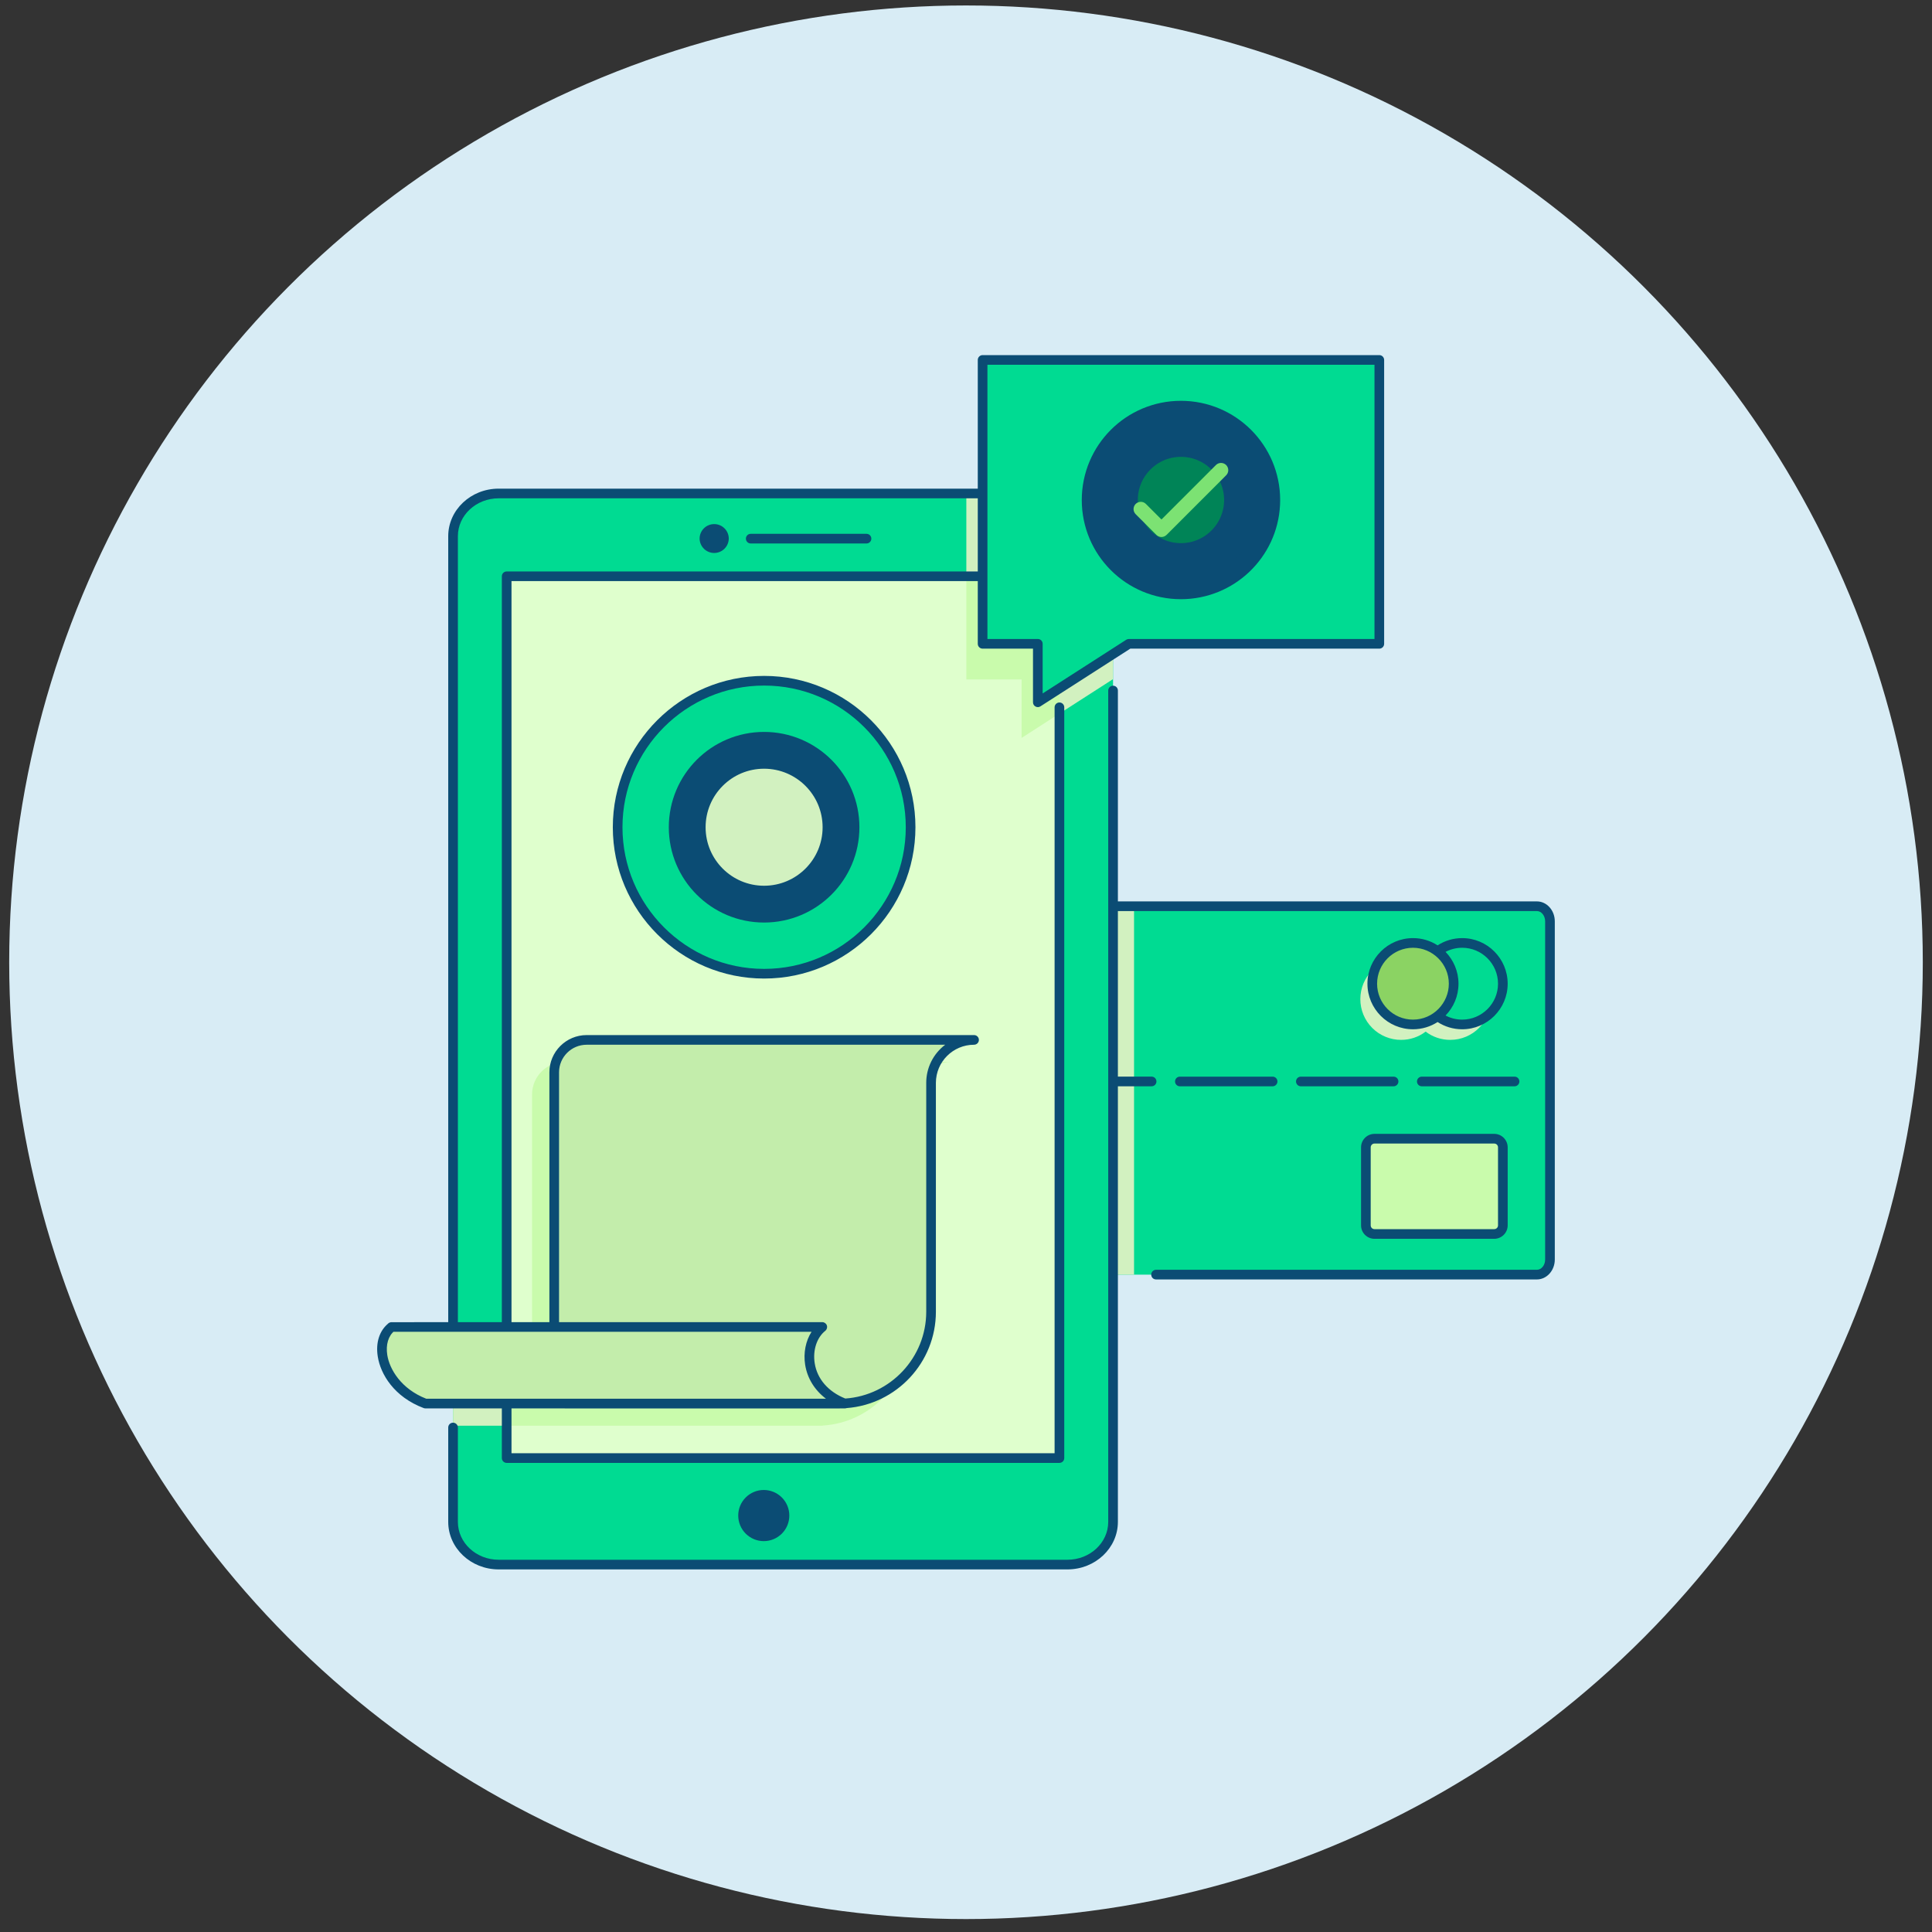
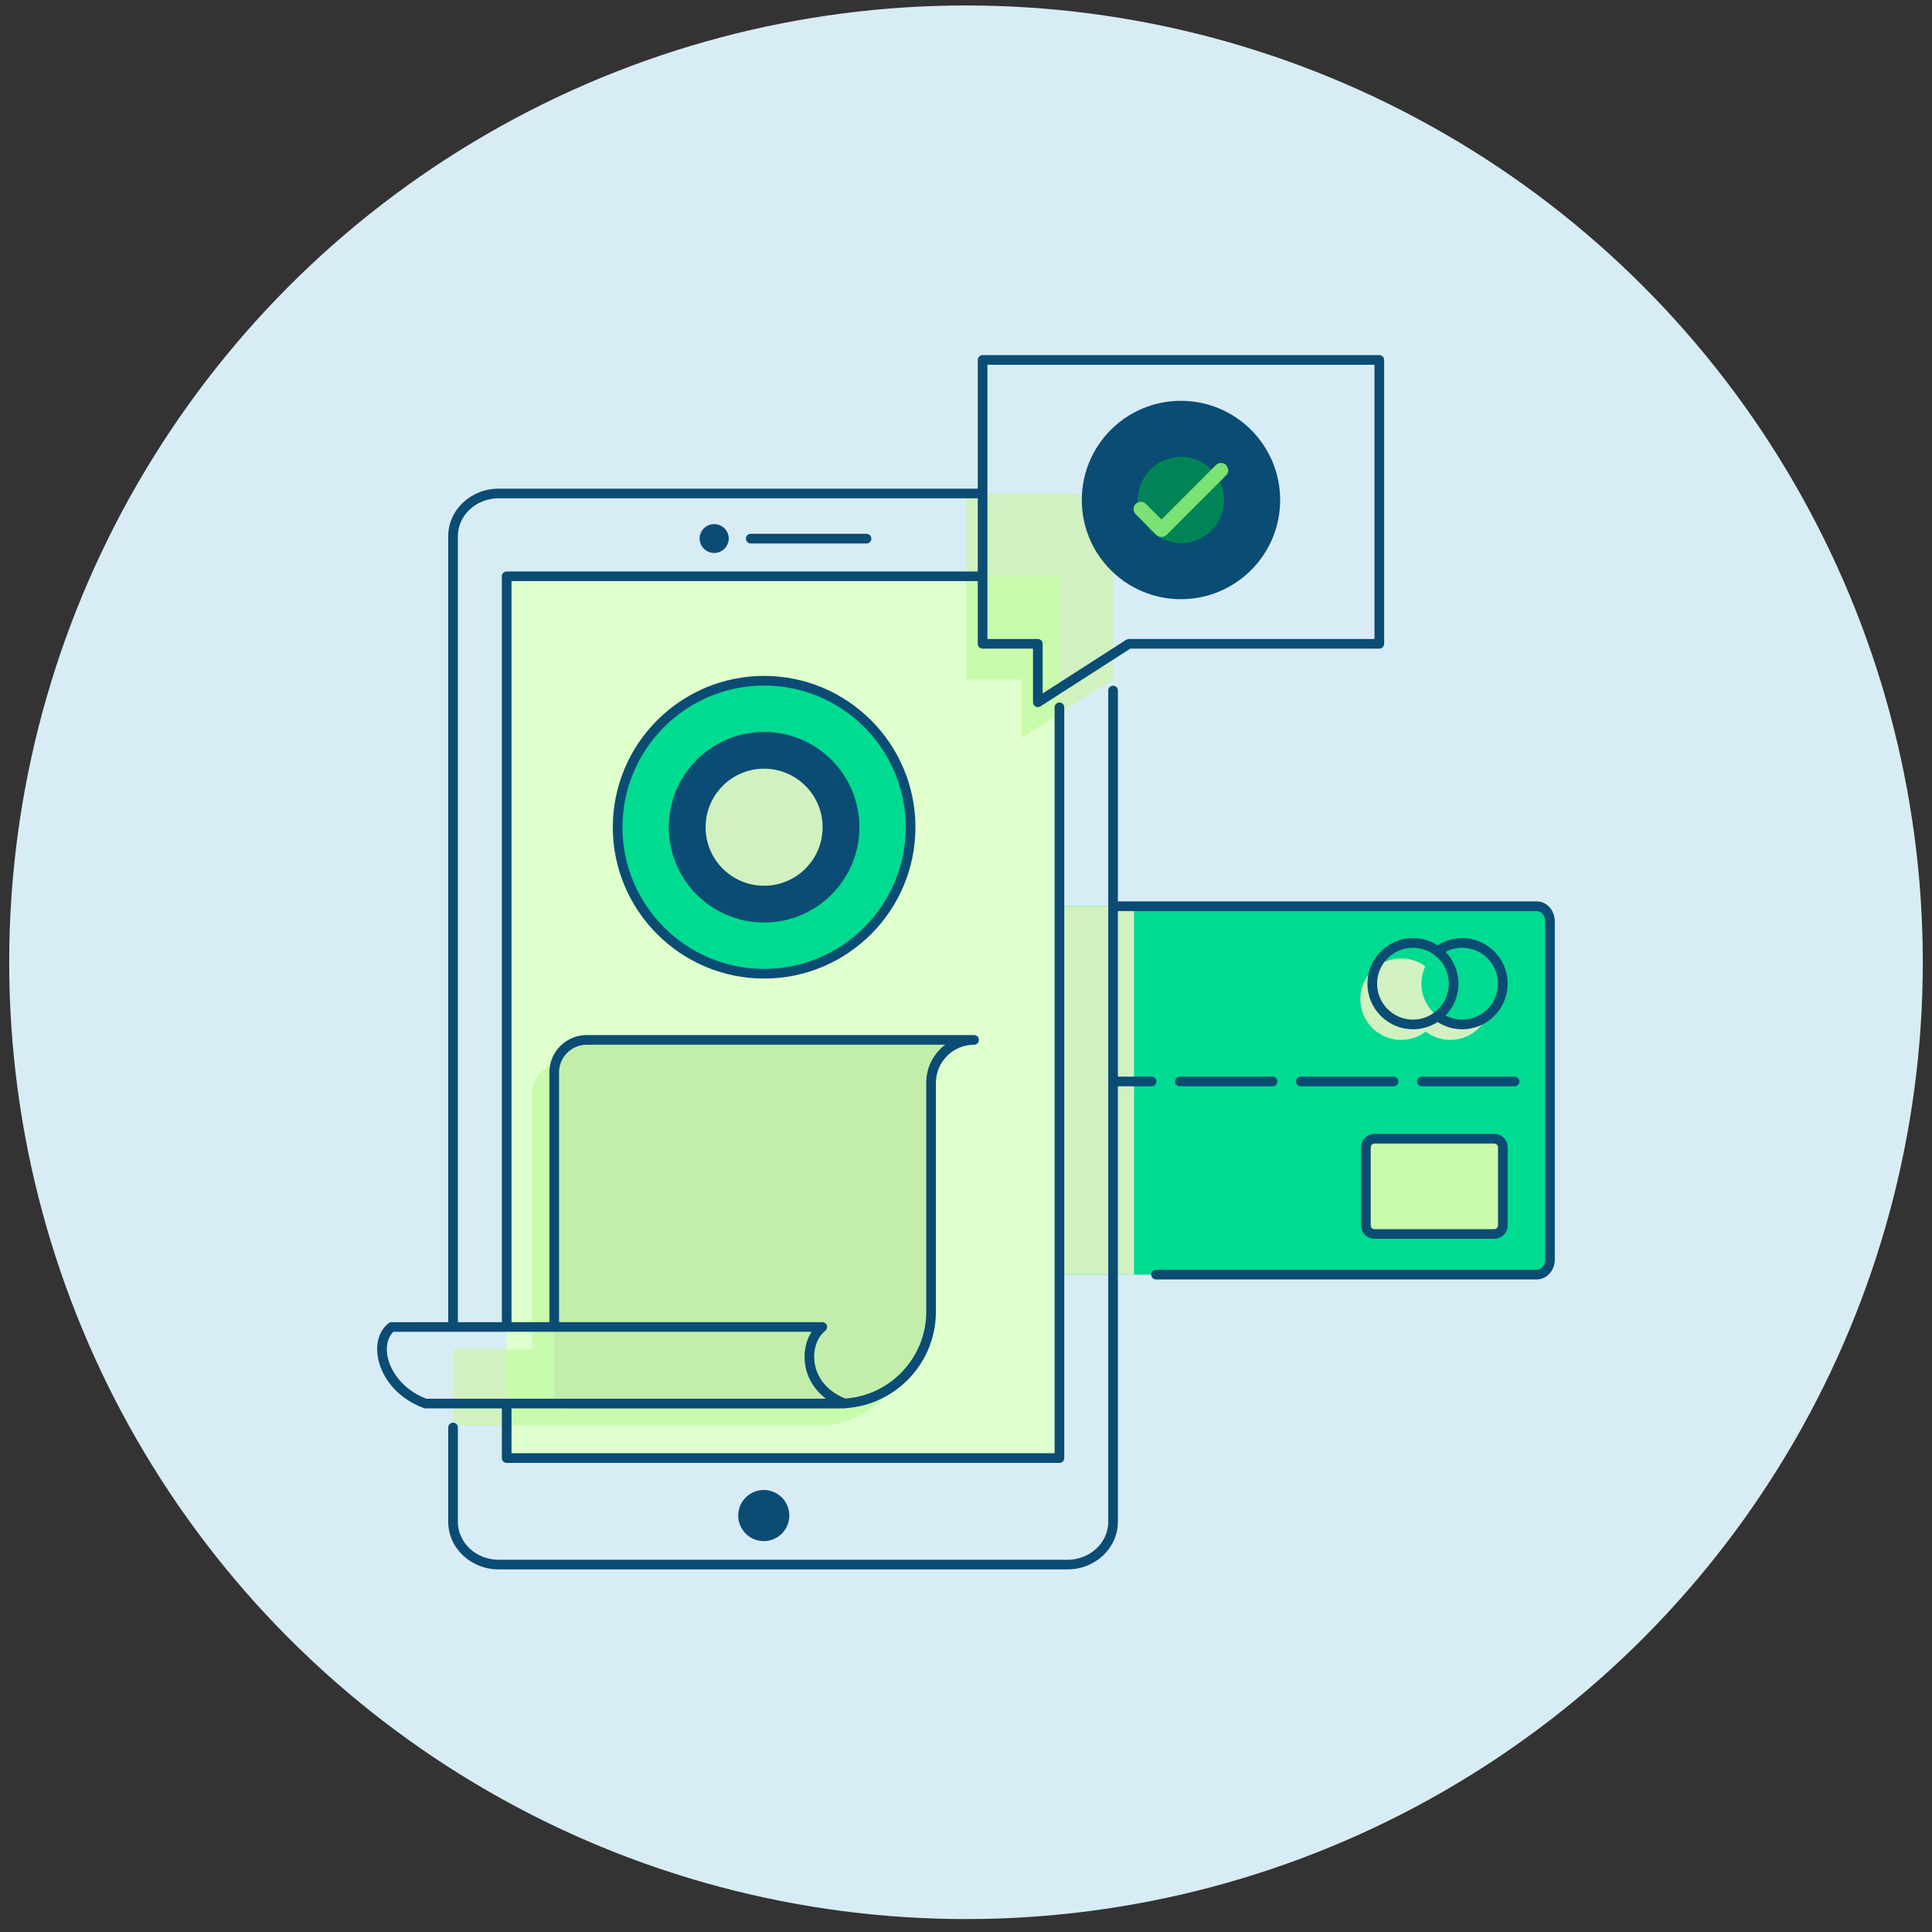
<svg xmlns="http://www.w3.org/2000/svg" width="105" height="105" viewBox="0 0 105 105" fill="none">
  <rect x="0" y="0" width="105" height="105" fill="#333333" stroke="none" />
  <circle cx="52.5" cy="52.297" r="52" fill="#D8ECF5" />
  <path d="M84.24 50.072V68.452C84.24 68.904 83.922 69.274 83.526 69.274H56.342C55.945 69.274 55.625 68.904 55.625 68.452V50.072C55.625 49.618 55.945 49.25 56.342 49.25H83.526C83.922 49.25 84.24 49.618 84.24 50.072Z" fill="#00DB92" />
  <path d="M61.633 49.25V69.274H56.342C55.945 69.274 55.625 68.904 55.625 68.452V50.072C55.625 49.618 55.945 49.25 56.342 49.25H61.633ZM77.481 52.536C77.098 52.243 76.628 52.085 76.145 52.087C74.921 52.087 73.931 53.08 73.931 54.301C73.931 54.592 73.988 54.88 74.099 55.148C74.21 55.417 74.373 55.661 74.579 55.867C74.785 56.073 75.029 56.236 75.298 56.347C75.566 56.458 75.854 56.516 76.145 56.515C76.628 56.517 77.098 56.359 77.481 56.066C77.865 56.359 78.335 56.517 78.818 56.515C80.041 56.515 81.029 55.525 81.029 54.301C81.029 53.08 80.041 52.087 78.818 52.087C78.314 52.087 77.853 52.254 77.481 52.536L77.481 52.536Z" fill="#D2F1C0" />
  <path d="M74.233 66.596V62.356C74.233 62.295 74.245 62.234 74.269 62.177C74.292 62.12 74.326 62.068 74.37 62.025C74.413 61.981 74.465 61.947 74.522 61.923C74.578 61.899 74.639 61.887 74.701 61.887H81.208C81.468 61.887 81.677 62.096 81.677 62.356V66.596C81.677 66.657 81.665 66.718 81.641 66.775C81.618 66.832 81.583 66.884 81.54 66.927C81.496 66.971 81.444 67.005 81.387 67.028C81.33 67.052 81.269 67.064 81.208 67.063H74.701C74.442 67.063 74.233 66.854 74.233 66.596Z" fill="#C9FBAC" />
  <path d="M77.251 53.462C77.251 52.874 77.484 52.311 77.899 51.896C78.314 51.481 78.877 51.248 79.465 51.247C80.688 51.247 81.676 52.239 81.676 53.462C81.676 54.684 80.688 55.676 79.465 55.676C78.877 55.676 78.314 55.443 77.899 55.027C77.484 54.612 77.251 54.049 77.251 53.462Z" fill="#00DB92" />
-   <path d="M74.578 53.462C74.578 52.874 74.811 52.311 75.227 51.896C75.642 51.481 76.205 51.248 76.792 51.247C78.016 51.247 79.004 52.239 79.004 53.462C79.004 54.684 78.016 55.676 76.792 55.676C76.205 55.676 75.642 55.443 75.227 55.027C74.811 54.612 74.578 54.049 74.578 53.462Z" fill="#8BD363" />
-   <path d="M60.492 29.142V82.71C60.492 83.991 59.382 85.031 58.014 85.031H27.098C25.733 85.031 24.62 83.991 24.62 82.71V29.142C24.62 27.858 25.733 26.819 27.098 26.819H58.014C59.382 26.819 60.492 27.858 60.492 29.142H60.492Z" fill="#00DB92" />
  <path d="M60.492 29.142V36.925H60.466L55.519 40.105V36.925H52.518V26.819H58.014C59.382 26.819 60.492 27.858 60.492 29.142ZM51.733 57.718C50.444 57.718 49.396 58.763 49.396 60.053V72.493C49.396 75.15 47.319 77.325 44.696 77.477C44.701 77.48 44.709 77.482 44.717 77.485H24.62V73.323H28.915V59.48C28.915 58.509 29.706 57.718 30.68 57.718H51.733Z" fill="#D2F1C0" />
  <path d="M27.534 31.319H57.577V79.241H27.534V31.319Z" fill="#DFFFCD" />
  <path d="M57.579 31.319V38.781L55.521 40.105V36.925H52.519V31.319H57.579ZM51.734 57.718C50.445 57.718 49.398 58.763 49.398 60.053V72.493C49.398 75.15 47.321 77.325 44.697 77.477C44.703 77.48 44.711 77.482 44.718 77.485H27.536V73.323H28.917V59.48C28.917 58.509 29.707 57.718 30.681 57.718H51.734Z" fill="#C9FBAC" />
  <path d="M30.118 58.277V76.282H45.606C48.363 76.282 50.598 74.047 50.598 71.289V58.85C50.598 57.56 51.646 56.515 52.935 56.515H31.882C30.908 56.515 30.118 57.306 30.118 58.277Z" fill="#C3EDAB" />
-   <path d="M45.918 76.282H23.119C22.276 75.967 21.661 75.446 21.271 74.867C21.058 74.555 20.91 74.225 20.833 73.902C20.653 73.182 20.802 72.5 21.28 72.12H44.688C43.599 72.986 43.604 75.415 45.918 76.282Z" fill="#C3EDAB" />
  <path d="M49.489 44.958C49.489 49.358 45.927 52.919 41.528 52.919C37.132 52.919 33.566 49.358 33.566 44.958C33.566 40.563 37.132 36.997 41.528 36.997C45.927 36.997 49.489 40.563 49.489 44.958Z" fill="#00DB92" />
  <path d="M41.525 40.778C43.833 40.779 45.707 42.649 45.707 44.961C45.707 47.267 43.834 49.138 41.525 49.138C39.218 49.138 37.348 47.268 37.348 44.961C37.348 42.648 39.219 40.778 41.525 40.778Z" fill="#D2F1C0" stroke="#0B4C74" stroke-width="2" />
-   <path d="M74.961 19.563V34.989H61.352L56.405 38.169V34.989H53.404V19.563H74.961Z" fill="#00DB92" />
  <path d="M64.181 22.783C66.605 22.783 68.574 24.748 68.574 27.177L68.568 27.402C68.451 29.72 66.53 31.565 64.181 31.565C61.757 31.565 59.792 29.601 59.792 27.177C59.792 24.747 61.757 22.783 64.181 22.783Z" fill="#D2F1C0" stroke="#0B4C74" stroke-width="2" />
  <path d="M64.181 23.829C66.028 23.829 67.527 25.326 67.527 27.176C67.527 29.021 66.028 30.519 64.181 30.519C62.334 30.519 60.838 29.022 60.838 27.176C60.838 25.325 62.335 23.829 64.181 23.829Z" fill="#008457" stroke="#0B4C74" stroke-width="2" />
-   <path d="M63.123 29.184C63.023 29.184 62.922 29.145 62.845 29.068L61.729 27.953C61.691 27.917 61.66 27.873 61.639 27.825C61.618 27.777 61.607 27.725 61.606 27.672C61.605 27.62 61.615 27.567 61.635 27.519C61.655 27.47 61.684 27.425 61.721 27.388C61.759 27.351 61.803 27.322 61.852 27.302C61.901 27.282 61.953 27.272 62.005 27.273C62.058 27.274 62.11 27.285 62.158 27.306C62.206 27.327 62.25 27.358 62.286 27.396L63.123 28.233L66.077 25.279C66.113 25.242 66.157 25.212 66.205 25.191C66.253 25.17 66.305 25.16 66.357 25.159C66.409 25.159 66.461 25.169 66.51 25.189C66.558 25.208 66.602 25.238 66.639 25.274C66.676 25.311 66.705 25.355 66.725 25.404C66.745 25.452 66.754 25.504 66.754 25.556C66.754 25.609 66.743 25.66 66.722 25.709C66.701 25.757 66.671 25.8 66.634 25.836L63.402 29.069C63.325 29.145 63.224 29.184 63.123 29.184Z" fill="#7CE273" />
+   <path d="M63.123 29.184C63.023 29.184 62.922 29.145 62.845 29.068L61.729 27.953C61.691 27.917 61.66 27.873 61.639 27.825C61.618 27.777 61.607 27.725 61.606 27.672C61.605 27.62 61.615 27.567 61.635 27.519C61.655 27.47 61.684 27.425 61.721 27.388C61.759 27.351 61.803 27.322 61.852 27.302C61.901 27.282 61.953 27.272 62.005 27.273C62.058 27.274 62.11 27.285 62.158 27.306C62.206 27.327 62.25 27.358 62.286 27.396L63.123 28.233L66.077 25.279C66.113 25.242 66.157 25.212 66.205 25.191C66.253 25.17 66.305 25.16 66.357 25.159C66.409 25.159 66.461 25.169 66.51 25.189C66.558 25.208 66.602 25.238 66.639 25.274C66.745 25.452 66.754 25.504 66.754 25.556C66.754 25.609 66.743 25.66 66.722 25.709C66.701 25.757 66.671 25.8 66.634 25.836L63.402 29.069C63.325 29.145 63.224 29.184 63.123 29.184Z" fill="#7CE273" />
  <path d="M83.526 48.989H60.755V37.53C60.755 37.383 60.64 37.267 60.493 37.267C60.348 37.267 60.23 37.383 60.23 37.53V82.711C60.23 83.845 59.237 84.769 58.014 84.769H27.101C25.878 84.769 24.885 83.845 24.885 82.711V77.583C24.885 77.436 24.767 77.32 24.622 77.32C24.475 77.32 24.36 77.436 24.36 77.583V82.711C24.36 84.134 25.589 85.294 27.101 85.294H58.014C59.526 85.294 60.755 84.134 60.755 82.711V59.037H62.588C62.735 59.037 62.85 58.919 62.85 58.775C62.85 58.63 62.735 58.512 62.588 58.512H60.755V49.514H83.526C83.772 49.514 83.975 49.766 83.975 50.073V68.453C83.975 68.76 83.772 69.01 83.526 69.01H62.83C62.682 69.01 62.567 69.128 62.567 69.272C62.567 69.419 62.682 69.535 62.83 69.535H83.526C84.064 69.535 84.5 69.049 84.5 68.453V50.073C84.5 49.474 84.064 48.989 83.526 48.989Z" fill="#0B4C74" />
  <path d="M74.7 61.623C74.298 61.623 73.97 61.952 73.97 62.356V66.597C73.97 66.998 74.298 67.327 74.7 67.327H81.207C81.611 67.327 81.939 66.998 81.939 66.597V62.356C81.939 61.952 81.611 61.623 81.207 61.623H74.7ZM81.414 62.356V66.597C81.414 66.71 81.322 66.801 81.207 66.801H74.7C74.646 66.801 74.594 66.78 74.555 66.742C74.517 66.703 74.495 66.651 74.495 66.597V62.356C74.495 62.243 74.587 62.149 74.7 62.149H81.207C81.322 62.149 81.414 62.24 81.414 62.356ZM69.163 59.038C69.233 59.038 69.3 59.01 69.349 58.961C69.398 58.911 69.426 58.845 69.426 58.775C69.426 58.706 69.398 58.639 69.349 58.589C69.3 58.54 69.233 58.513 69.163 58.513H64.124C64.054 58.513 63.987 58.54 63.938 58.589C63.889 58.639 63.861 58.706 63.861 58.775C63.861 58.845 63.889 58.911 63.938 58.961C63.987 59.01 64.054 59.038 64.124 59.038H69.163ZM70.436 58.775C70.436 58.845 70.464 58.911 70.513 58.961C70.562 59.01 70.629 59.038 70.698 59.038H75.738C75.807 59.038 75.874 59.01 75.924 58.961C75.973 58.911 76 58.845 76 58.775C76 58.706 75.973 58.639 75.924 58.589C75.874 58.54 75.807 58.513 75.738 58.513H70.698C70.629 58.513 70.562 58.54 70.513 58.589C70.463 58.639 70.436 58.706 70.436 58.775ZM82.575 58.775C82.575 58.706 82.547 58.639 82.498 58.589C82.448 58.54 82.382 58.513 82.312 58.513H77.273C77.203 58.513 77.137 58.54 77.087 58.589C77.038 58.639 77.01 58.706 77.01 58.775C77.01 58.845 77.038 58.911 77.087 58.961C77.137 59.01 77.203 59.038 77.273 59.038H82.313C82.382 59.038 82.449 59.01 82.498 58.961C82.547 58.911 82.575 58.845 82.575 58.775H82.575ZM79.466 50.984C78.975 50.984 78.516 51.128 78.13 51.378C77.731 51.12 77.267 50.983 76.793 50.984C75.428 50.984 74.317 52.095 74.317 53.463C74.317 54.828 75.428 55.939 76.793 55.939C77.284 55.939 77.744 55.794 78.13 55.545C78.516 55.794 78.975 55.939 79.466 55.939C80.829 55.939 81.939 54.828 81.939 53.463C81.939 52.095 80.829 50.984 79.466 50.984ZM76.793 55.414C75.716 55.414 74.842 54.537 74.842 53.463C74.842 52.386 75.716 51.509 76.793 51.509C77.847 51.509 78.741 52.372 78.741 53.463C78.741 54.51 77.891 55.414 76.793 55.414ZM79.466 55.414C79.141 55.414 78.833 55.335 78.563 55.19C78.996 54.747 79.266 54.135 79.266 53.463C79.266 52.791 78.996 52.179 78.563 51.732C78.841 51.586 79.151 51.509 79.466 51.509C80.54 51.509 81.414 52.386 81.414 53.463C81.414 54.537 80.54 55.414 79.466 55.414Z" fill="#0B4C74" />
  <path d="M27.274 79.242C27.274 79.387 27.39 79.505 27.537 79.505H57.578C57.725 79.505 57.84 79.387 57.84 79.242V38.441C57.84 38.297 57.725 38.178 57.578 38.178C57.433 38.178 57.315 38.297 57.315 38.441V78.98H27.799V76.543C33.396 76.55 31.713 76.546 45.607 76.546C45.636 76.546 45.667 76.546 45.696 76.543H45.919C45.946 76.543 45.974 76.538 45.998 76.53C46.003 76.53 46.006 76.53 46.011 76.527C48.721 76.322 50.864 74.051 50.864 71.289V58.851C50.864 57.709 51.793 56.779 52.938 56.779C53.082 56.779 53.201 56.661 53.201 56.517C53.201 56.369 53.082 56.254 52.938 56.254H31.885C30.766 56.254 29.858 57.162 29.858 58.278V71.856H27.799V31.582H53.14V34.991C53.14 35.135 53.258 35.253 53.403 35.253H56.141V38.168C56.141 38.388 56.388 38.497 56.546 38.388L61.43 35.253H74.963C75.107 35.253 75.225 35.135 75.225 34.991V19.562C75.225 19.418 75.107 19.299 74.963 19.299H53.403C53.258 19.299 53.14 19.418 53.14 19.562V26.557H27.101C25.588 26.557 24.36 27.715 24.36 29.141V71.856L21.277 71.859C21.133 71.859 21.012 71.974 21.012 72.119C21.012 72.266 21.13 72.381 21.274 72.381H24.622C24.767 72.381 24.885 72.266 24.885 72.119V29.141C24.885 28.006 25.877 27.082 27.101 27.082H53.14V31.057H27.537C27.39 31.057 27.274 31.175 27.274 31.32V71.856H24.37C24.226 71.856 24.107 71.974 24.107 72.119C24.107 72.266 24.226 72.381 24.37 72.381H44.105C43.79 72.872 43.656 73.521 43.758 74.172C43.877 74.912 44.276 75.553 44.89 76.018H23.167C21.799 75.487 21.169 74.411 21.048 73.644C20.959 73.077 21.104 72.597 21.445 72.326C21.558 72.234 21.579 72.069 21.487 71.956C21.444 71.902 21.381 71.867 21.312 71.859C21.243 71.851 21.174 71.871 21.119 71.914C20.623 72.308 20.41 72.967 20.531 73.726C20.681 74.684 21.419 75.923 23.028 76.527C23.057 76.538 23.089 76.543 23.12 76.543H27.274V79.242ZM53.665 19.825H74.7V34.728H61.353C61.304 34.728 61.254 34.741 61.212 34.767C59.846 35.644 60.938 34.943 56.666 37.687V34.991C56.666 34.844 56.551 34.728 56.404 34.728H53.665V19.825ZM44.278 74.091C44.165 73.384 44.391 72.694 44.853 72.326C44.94 72.255 44.974 72.137 44.937 72.032C44.901 71.927 44.801 71.856 44.691 71.856H30.383V58.278C30.383 57.451 31.055 56.779 31.885 56.779H51.37C51.05 57.021 50.789 57.334 50.61 57.693C50.431 58.053 50.338 58.449 50.339 58.851V71.289C50.339 73.783 48.393 75.837 45.943 76.007C45.94 76.01 45.94 76.007 45.94 76.007C45.016 75.637 44.412 74.944 44.278 74.091Z" fill="#0B4C74" />
  <path d="M39.607 29.274C39.607 29.064 39.524 28.863 39.375 28.715C39.227 28.566 39.026 28.483 38.816 28.483C38.712 28.483 38.609 28.503 38.512 28.543C38.416 28.582 38.328 28.64 38.255 28.714C38.181 28.787 38.122 28.875 38.082 28.971C38.042 29.067 38.022 29.17 38.022 29.274C38.025 29.482 38.111 29.68 38.259 29.826C38.407 29.971 38.607 30.053 38.814 30.053C39.022 30.053 39.222 29.971 39.37 29.826C39.518 29.68 39.603 29.482 39.607 29.274ZM47.092 29.537C47.162 29.537 47.229 29.509 47.278 29.46C47.327 29.411 47.355 29.344 47.355 29.274C47.355 29.204 47.327 29.138 47.278 29.088C47.229 29.039 47.162 29.012 47.092 29.012H40.801C40.731 29.012 40.664 29.039 40.615 29.088C40.566 29.138 40.538 29.204 40.538 29.274C40.538 29.344 40.566 29.411 40.615 29.46C40.664 29.509 40.731 29.537 40.801 29.537H47.092ZM40.121 82.366C40.121 82.548 40.156 82.729 40.226 82.898C40.296 83.067 40.398 83.22 40.527 83.349C40.656 83.478 40.809 83.581 40.977 83.651C41.146 83.721 41.327 83.757 41.509 83.757C41.692 83.757 41.873 83.721 42.041 83.651C42.21 83.581 42.363 83.478 42.492 83.349C42.621 83.22 42.723 83.067 42.793 82.898C42.862 82.729 42.898 82.548 42.898 82.366C42.898 81.998 42.751 81.644 42.491 81.384C42.231 81.124 41.877 80.977 41.509 80.977C41.141 80.977 40.788 81.124 40.528 81.384C40.267 81.644 40.121 81.998 40.121 82.366ZM33.305 44.958C33.305 49.493 36.994 53.182 41.529 53.182C46.063 53.182 49.752 49.493 49.752 44.958C49.752 40.423 46.063 36.734 41.529 36.734C36.994 36.734 33.305 40.423 33.305 44.958ZM49.227 44.958C49.227 49.204 45.772 52.657 41.529 52.657C37.283 52.657 33.83 49.204 33.83 44.958C33.83 40.715 37.283 37.259 41.529 37.259C45.772 37.259 49.227 40.715 49.227 44.958Z" fill="#0B4C74" />
</svg>